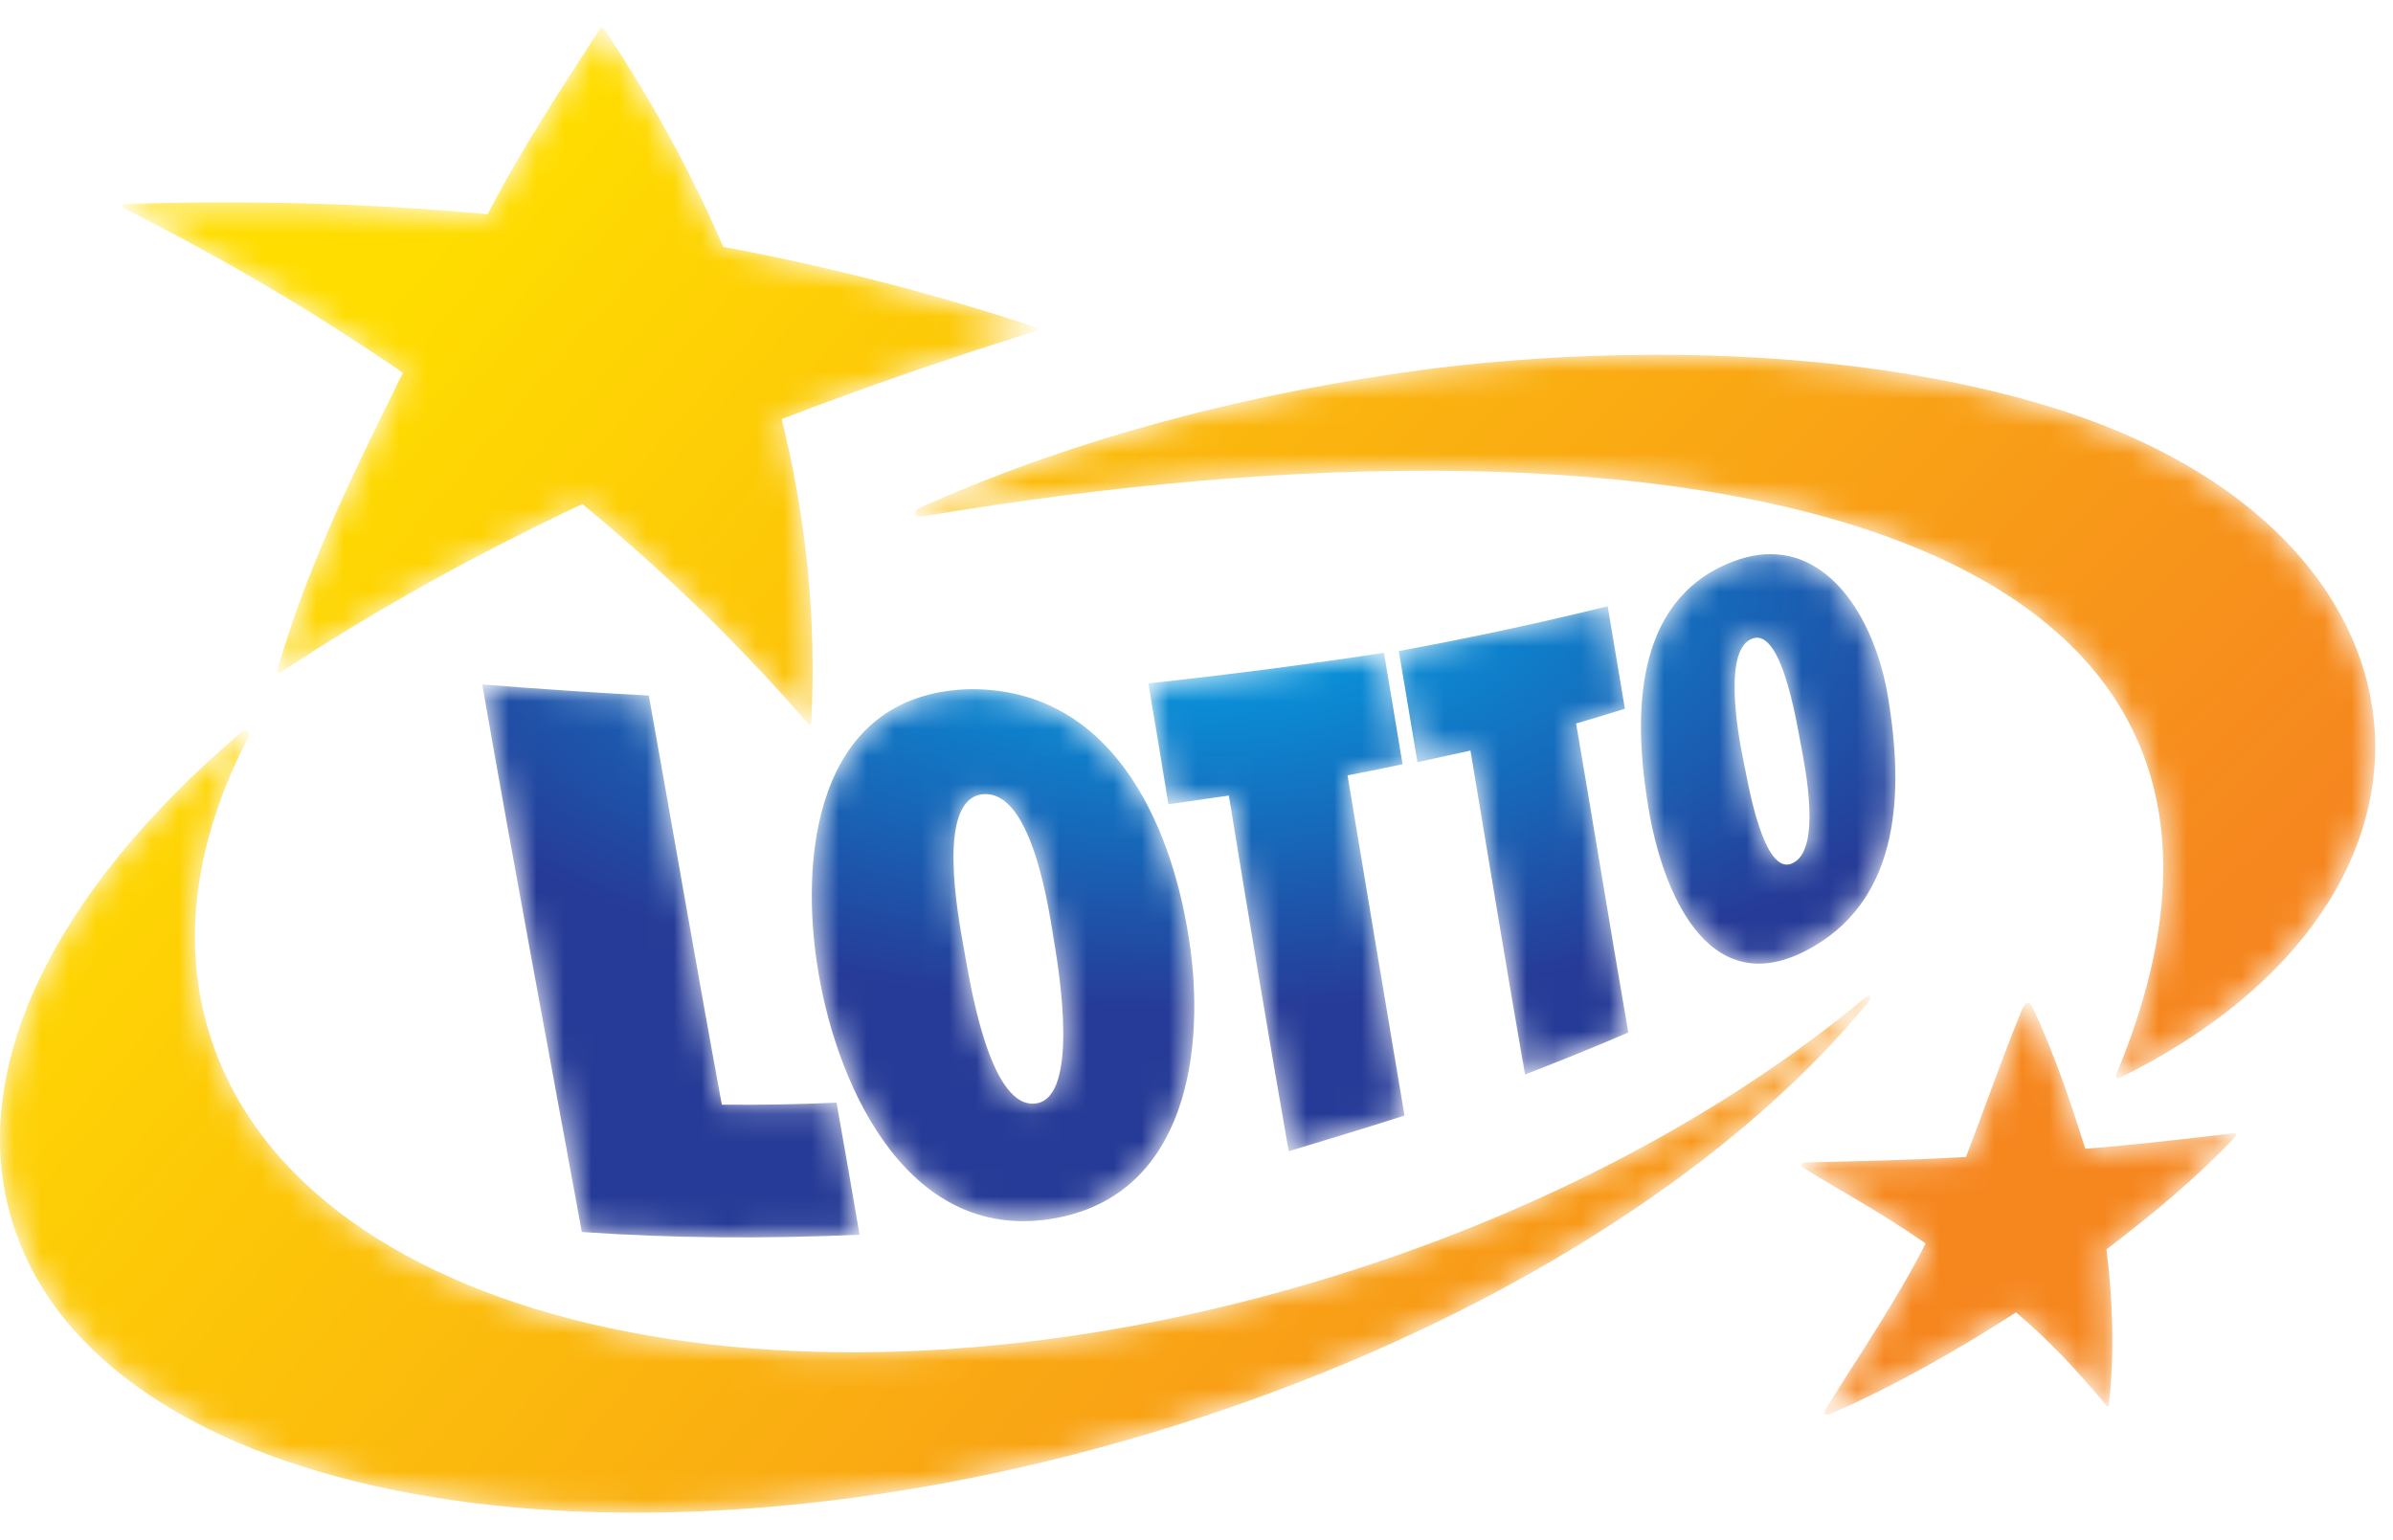
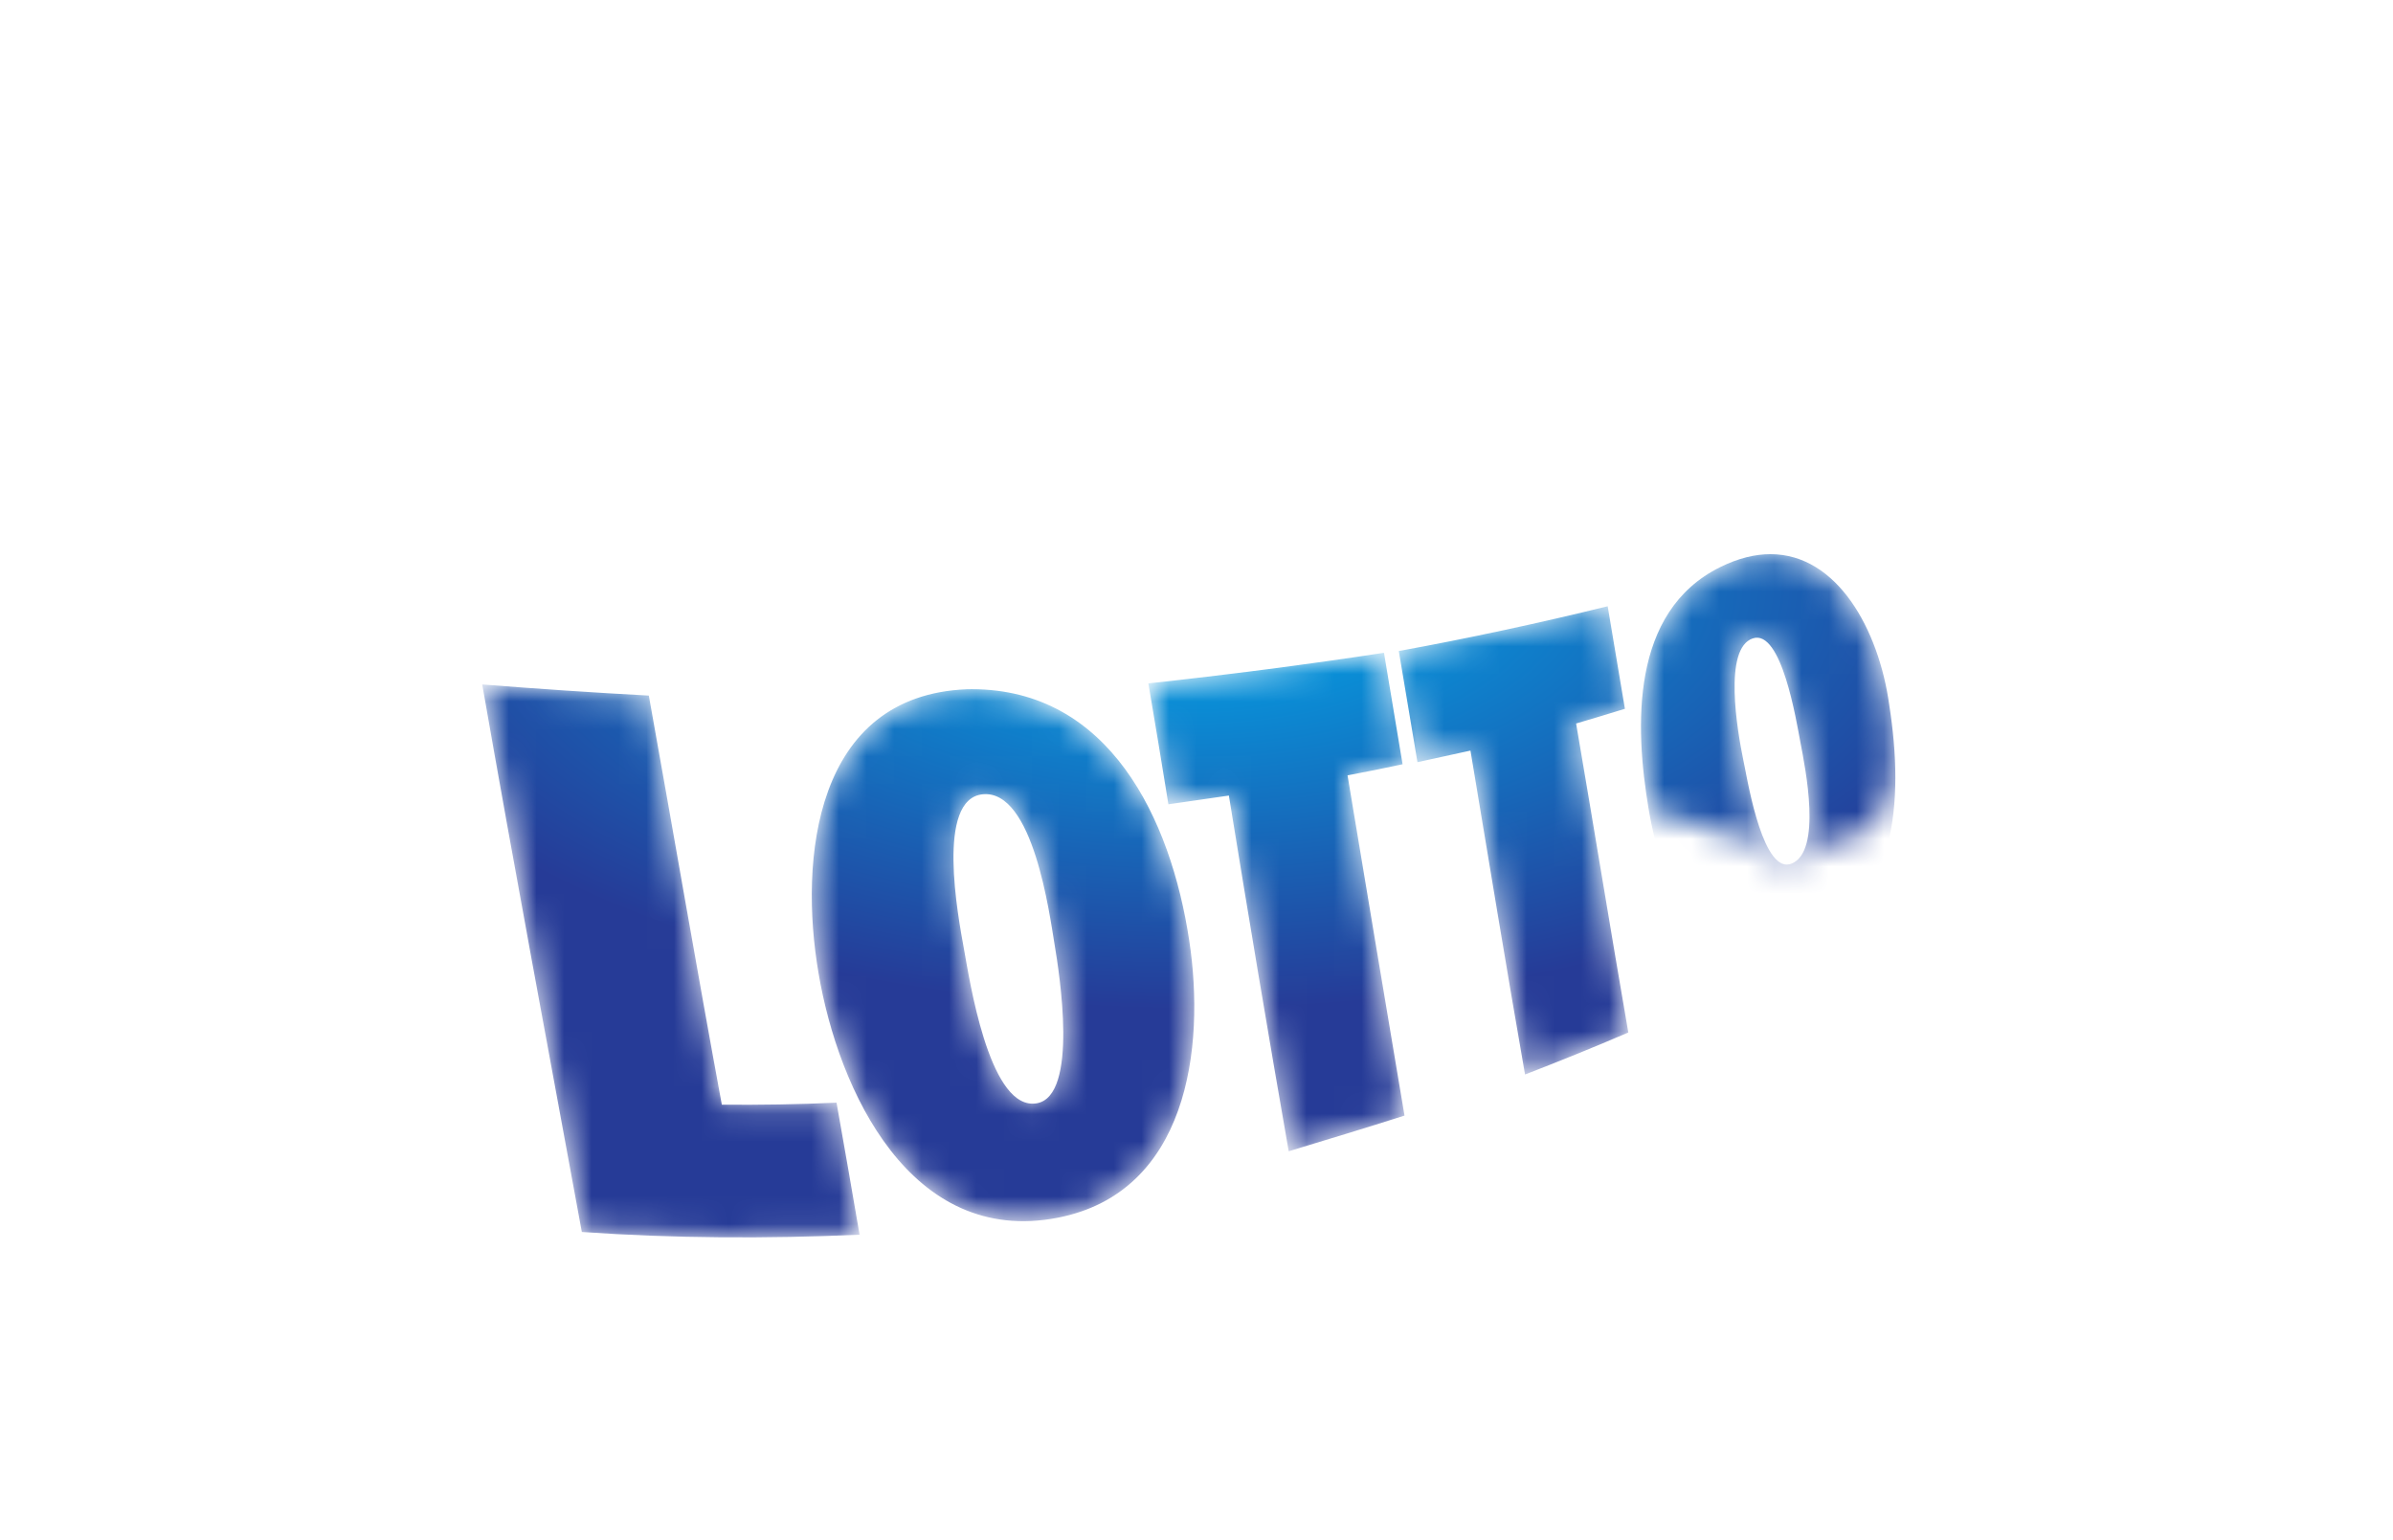
<svg xmlns="http://www.w3.org/2000/svg" width="87" height="56" viewBox="0 0 87 56" fill="none">
  <mask id="mask0_12_292" style="mask-type:alpha" maskUnits="userSpaceOnUse" x="33" y="12" width="54" height="40">
    <path fill-rule="evenodd" clip-rule="evenodd" d="M60.249 12.9C57.385 12.9 54.597 13.088 52.059 13.403C45.633 14.235 39.222 15.872 33.453 18.455C33.117 18.613 33.267 18.828 33.54 18.78C61.289 14.081 85.344 18.862 76.95 39.036C76.842 39.223 77.018 39.219 77.09 39.178C90.424 32.6 89.175 19.277 74.561 14.8C70.103 13.433 65.067 12.899 60.252 12.899L60.249 12.9ZM73.504 36.723C72.782 38.486 72.132 40.362 71.475 42.066C69.423 42.184 67.384 42.228 65.613 42.262C65.485 42.265 65.418 42.365 65.575 42.471C66.977 43.336 68.277 44.015 70.009 45.212C68.95 47.282 67.687 49.132 66.454 51.102C66.281 51.36 66.246 51.547 66.678 51.353C68.982 50.339 71.371 48.964 73.295 47.717C74.477 48.717 75.565 49.874 76.589 51.12C76.611 51.145 76.659 51.163 76.665 51.11C76.888 49.216 76.803 47.14 76.582 45.424C78.233 44.174 79.827 42.852 81.255 41.351C81.372 41.23 81.255 41.197 81.178 41.207C79.486 41.406 77.469 41.643 75.811 41.767C75.217 39.863 74.671 38.319 73.941 36.709C73.859 36.542 73.794 36.458 73.727 36.458C73.659 36.458 73.591 36.546 73.504 36.723Z" fill="white" />
  </mask>
  <g mask="url(#mask0_12_292)">
-     <path fill-rule="evenodd" clip-rule="evenodd" d="M60.249 12.9C57.385 12.9 54.597 13.088 52.059 13.403C45.633 14.235 39.222 15.872 33.453 18.455C33.117 18.613 33.267 18.828 33.54 18.78C61.289 14.081 85.344 18.862 76.95 39.036C76.842 39.223 77.018 39.219 77.09 39.178C90.424 32.6 89.175 19.277 74.561 14.8C70.103 13.433 65.067 12.899 60.252 12.899L60.249 12.9ZM73.504 36.723C72.782 38.486 72.132 40.362 71.475 42.066C69.423 42.184 67.384 42.228 65.613 42.262C65.485 42.265 65.418 42.365 65.575 42.471C66.977 43.336 68.277 44.015 70.009 45.212C68.95 47.282 67.687 49.132 66.454 51.102C66.281 51.36 66.246 51.547 66.678 51.353C68.982 50.339 71.371 48.964 73.295 47.717C74.477 48.717 75.565 49.874 76.589 51.12C76.611 51.145 76.659 51.163 76.665 51.11C76.888 49.216 76.803 47.14 76.582 45.424C78.233 44.174 79.827 42.852 81.255 41.351C81.372 41.23 81.255 41.197 81.178 41.207C79.486 41.406 77.469 41.643 75.811 41.767C75.217 39.863 74.671 38.319 73.941 36.709C73.859 36.542 73.794 36.458 73.727 36.458C73.659 36.458 73.591 36.546 73.504 36.723Z" fill="url(#paint0_linear_12_292)" />
-   </g>
+     </g>
  <mask id="mask1_12_292" style="mask-type:alpha" maskUnits="userSpaceOnUse" x="17" y="20" width="52" height="25">
-     <path fill-rule="evenodd" clip-rule="evenodd" d="M62.541 20.619C59.261 22.241 59.438 26.438 59.936 29.406C60.417 32.295 62.036 36.473 65.693 34.548C68.943 32.838 69.238 29.176 68.684 25.622C68.305 22.896 66.801 20.149 64.367 20.149C63.807 20.149 63.197 20.295 62.541 20.619ZM63.381 27.642C63.161 26.569 62.642 23.571 63.726 23.211C64.771 22.865 65.305 26.201 65.459 27.006C65.635 27.93 66.248 30.95 65.137 31.4C65.077 31.424 65.018 31.436 64.961 31.436C63.999 31.436 63.496 28.14 63.381 27.642ZM50.855 23.671L51.533 27.712C52.175 27.575 52.817 27.433 53.46 27.291C54.116 31.218 54.758 35.146 55.444 39.068C56.705 38.581 57.958 38.075 59.199 37.541C58.55 33.798 57.944 30.049 57.301 26.306C57.894 26.134 58.484 25.953 59.075 25.771C58.866 24.529 58.657 23.286 58.449 22.043C55.935 22.661 53.403 23.205 50.855 23.671ZM41.75 24.847C41.999 26.312 42.242 27.778 42.479 29.244C43.212 29.14 43.945 29.032 44.677 28.926C45.378 33.241 46.099 37.553 46.852 41.859C48.257 41.434 49.663 41.008 51.062 40.562C50.366 36.439 49.679 32.315 48.991 28.191C49.66 28.063 50.327 27.933 50.992 27.788L50.316 23.735C47.469 24.168 44.614 24.538 41.75 24.847ZM21.153 44.794C24.516 45.029 27.884 45.042 31.251 44.893C30.977 43.292 30.698 41.692 30.413 40.092C29.024 40.156 27.634 40.177 26.243 40.166C25.329 35.213 24.48 30.249 23.589 25.291C21.568 25.183 19.549 25.045 17.532 24.886C18.692 31.53 19.935 38.16 21.153 44.794ZM35.332 25.059C35.275 25.059 35.216 25.06 35.157 25.061C29.611 25.28 29.044 31.24 29.761 35.394C30.482 39.65 33.11 45.321 38.458 44.275C43.161 43.355 43.834 38.144 43.235 34.193C42.565 29.761 40.327 25.06 35.334 25.059H35.332ZM35.051 34.535C34.826 33.3 34.02 29.04 35.733 28.879C37.563 28.709 38.158 33.246 38.342 34.351C38.511 35.361 39.229 39.856 37.687 40.116C37.637 40.123 37.588 40.128 37.539 40.128C35.933 40.127 35.25 35.631 35.051 34.535Z" fill="white" />
+     <path fill-rule="evenodd" clip-rule="evenodd" d="M62.541 20.619C59.261 22.241 59.438 26.438 59.936 29.406C68.943 32.838 69.238 29.176 68.684 25.622C68.305 22.896 66.801 20.149 64.367 20.149C63.807 20.149 63.197 20.295 62.541 20.619ZM63.381 27.642C63.161 26.569 62.642 23.571 63.726 23.211C64.771 22.865 65.305 26.201 65.459 27.006C65.635 27.93 66.248 30.95 65.137 31.4C65.077 31.424 65.018 31.436 64.961 31.436C63.999 31.436 63.496 28.14 63.381 27.642ZM50.855 23.671L51.533 27.712C52.175 27.575 52.817 27.433 53.46 27.291C54.116 31.218 54.758 35.146 55.444 39.068C56.705 38.581 57.958 38.075 59.199 37.541C58.55 33.798 57.944 30.049 57.301 26.306C57.894 26.134 58.484 25.953 59.075 25.771C58.866 24.529 58.657 23.286 58.449 22.043C55.935 22.661 53.403 23.205 50.855 23.671ZM41.75 24.847C41.999 26.312 42.242 27.778 42.479 29.244C43.212 29.14 43.945 29.032 44.677 28.926C45.378 33.241 46.099 37.553 46.852 41.859C48.257 41.434 49.663 41.008 51.062 40.562C50.366 36.439 49.679 32.315 48.991 28.191C49.66 28.063 50.327 27.933 50.992 27.788L50.316 23.735C47.469 24.168 44.614 24.538 41.75 24.847ZM21.153 44.794C24.516 45.029 27.884 45.042 31.251 44.893C30.977 43.292 30.698 41.692 30.413 40.092C29.024 40.156 27.634 40.177 26.243 40.166C25.329 35.213 24.48 30.249 23.589 25.291C21.568 25.183 19.549 25.045 17.532 24.886C18.692 31.53 19.935 38.16 21.153 44.794ZM35.332 25.059C35.275 25.059 35.216 25.06 35.157 25.061C29.611 25.28 29.044 31.24 29.761 35.394C30.482 39.65 33.11 45.321 38.458 44.275C43.161 43.355 43.834 38.144 43.235 34.193C42.565 29.761 40.327 25.06 35.334 25.059H35.332ZM35.051 34.535C34.826 33.3 34.02 29.04 35.733 28.879C37.563 28.709 38.158 33.246 38.342 34.351C38.511 35.361 39.229 39.856 37.687 40.116C37.637 40.123 37.588 40.128 37.539 40.128C35.933 40.127 35.25 35.631 35.051 34.535Z" fill="white" />
  </mask>
  <g mask="url(#mask1_12_292)">
    <path fill-rule="evenodd" clip-rule="evenodd" d="M62.541 20.619C59.261 22.241 59.438 26.438 59.936 29.406C60.417 32.295 62.036 36.473 65.693 34.548C68.943 32.838 69.238 29.176 68.684 25.622C68.305 22.896 66.801 20.149 64.367 20.149C63.807 20.149 63.197 20.295 62.541 20.619ZM63.381 27.642C63.161 26.569 62.642 23.571 63.726 23.211C64.771 22.865 65.305 26.201 65.459 27.006C65.635 27.93 66.248 30.95 65.137 31.4C65.077 31.424 65.018 31.436 64.961 31.436C63.999 31.436 63.496 28.14 63.381 27.642ZM50.855 23.671L51.533 27.712C52.175 27.575 52.817 27.433 53.46 27.291C54.116 31.218 54.758 35.146 55.444 39.068C56.705 38.581 57.958 38.075 59.199 37.541C58.55 33.798 57.944 30.049 57.301 26.306C57.894 26.134 58.484 25.953 59.075 25.771C58.866 24.529 58.657 23.286 58.449 22.043C55.935 22.661 53.403 23.205 50.855 23.671ZM41.75 24.847C41.999 26.312 42.242 27.778 42.479 29.244C43.212 29.14 43.945 29.032 44.677 28.926C45.378 33.241 46.099 37.553 46.852 41.859C48.257 41.434 49.663 41.008 51.062 40.562C50.366 36.439 49.679 32.315 48.991 28.191C49.66 28.063 50.327 27.933 50.992 27.788L50.316 23.735C47.469 24.168 44.614 24.538 41.75 24.847ZM21.153 44.794C24.516 45.029 27.884 45.042 31.251 44.893C30.977 43.292 30.698 41.692 30.413 40.092C29.024 40.156 27.634 40.177 26.243 40.166C25.329 35.213 24.48 30.249 23.589 25.291C21.568 25.183 19.549 25.045 17.532 24.886C18.692 31.53 19.935 38.16 21.153 44.794ZM35.332 25.059C35.275 25.059 35.216 25.06 35.157 25.061C29.611 25.28 29.044 31.24 29.761 35.394C30.482 39.65 33.11 45.321 38.458 44.275C43.161 43.355 43.834 38.144 43.235 34.193C42.565 29.761 40.327 25.06 35.334 25.059H35.332ZM35.051 34.535C34.826 33.3 34.02 29.04 35.733 28.879C37.563 28.709 38.158 33.246 38.342 34.351C38.511 35.361 39.229 39.856 37.687 40.116C37.637 40.123 37.588 40.128 37.539 40.128C35.933 40.127 35.25 35.631 35.051 34.535Z" fill="url(#paint1_radial_12_292)" />
  </g>
  <mask id="mask2_12_292" style="mask-type:alpha" maskUnits="userSpaceOnUse" x="0" y="1" width="69" height="54">
    <path fill-rule="evenodd" clip-rule="evenodd" d="M21.803 1.058C20.41 3.221 18.954 5.419 17.729 7.789C13.41 7.39 9.011 7.273 4.539 7.417C4.427 7.421 4.405 7.525 4.504 7.569C8.323 9.516 11.268 11.248 14.647 13.553C13.19 16.525 11.232 20.339 10.086 24.353C10.056 24.45 10.125 24.499 10.208 24.444C13.716 22.126 17.383 20.11 21.173 18.326C24.111 20.753 26.864 23.406 29.353 26.288C29.432 26.375 29.491 26.326 29.495 26.24C29.684 22.511 29.317 18.844 28.417 15.239C31.435 14.073 34.513 13.02 37.633 12.047C37.734 12.015 37.725 11.927 37.635 11.893C33.928 10.663 30.146 9.696 26.295 8.976C25.143 6.294 23.699 3.656 21.956 1.041C21.935 1.012 21.912 1 21.889 1C21.854 1 21.822 1.026 21.803 1.058ZM8.736 26.655C2.055 32.343 -1.288 38.844 0.459 44.46C3.613 54.596 22.155 58.016 41.864 52.096C53.411 48.628 62.801 42.722 67.964 36.387C68.06 36.269 67.989 36.127 67.825 36.26C63.022 40.261 56.671 43.755 49.316 46.141C30.261 52.323 11.67 48.737 7.799 38.133C6.505 34.588 7.02 30.706 8.991 26.879C9.077 26.715 9.037 26.572 8.919 26.572C8.87 26.573 8.808 26.597 8.736 26.655Z" fill="white" />
  </mask>
  <g mask="url(#mask2_12_292)">
-     <path fill-rule="evenodd" clip-rule="evenodd" d="M21.803 1.058C20.41 3.221 18.954 5.419 17.729 7.789C13.41 7.39 9.011 7.273 4.539 7.417C4.427 7.421 4.405 7.525 4.504 7.569C8.323 9.516 11.268 11.248 14.647 13.553C13.19 16.525 11.232 20.339 10.086 24.353C10.056 24.45 10.125 24.499 10.208 24.444C13.716 22.126 17.383 20.11 21.173 18.326C24.111 20.753 26.864 23.406 29.353 26.288C29.432 26.375 29.491 26.326 29.495 26.24C29.684 22.511 29.317 18.844 28.417 15.239C31.435 14.073 34.513 13.02 37.633 12.047C37.734 12.015 37.725 11.927 37.635 11.893C33.928 10.663 30.146 9.696 26.295 8.976C25.143 6.294 23.699 3.656 21.956 1.041C21.935 1.012 21.912 1 21.889 1C21.854 1 21.822 1.026 21.803 1.058ZM8.736 26.655C2.055 32.343 -1.288 38.844 0.459 44.46C3.613 54.596 22.155 58.016 41.864 52.096C53.411 48.628 62.801 42.722 67.964 36.387C68.06 36.269 67.989 36.127 67.825 36.26C63.022 40.261 56.671 43.755 49.316 46.141C30.261 52.323 11.67 48.737 7.799 38.133C6.505 34.588 7.02 30.706 8.991 26.879C9.077 26.715 9.037 26.572 8.919 26.572C8.87 26.573 8.808 26.597 8.736 26.655Z" fill="url(#paint2_linear_12_292)" />
-   </g>
+     </g>
  <defs>
    <linearGradient id="paint0_linear_12_292" x1="-7.309" y1="25.812" x2="39.58" y2="73.372" gradientUnits="userSpaceOnUse">
      <stop stop-color="#FFDD00" />
      <stop offset="1" stop-color="#F6871F" />
    </linearGradient>
    <radialGradient id="paint1_radial_12_292" cx="0" cy="0" r="1" gradientUnits="userSpaceOnUse" gradientTransform="translate(43.315 21.218) scale(32.024 15.484)">
      <stop stop-color="#00ACED" />
      <stop offset="1" stop-color="#263B97" />
    </radialGradient>
    <linearGradient id="paint2_linear_12_292" x1="-16.297" y1="45.822" x2="35.813" y2="91.189" gradientUnits="userSpaceOnUse">
      <stop stop-color="#FFDD00" />
      <stop offset="1" stop-color="#F6871F" />
    </linearGradient>
  </defs>
</svg>